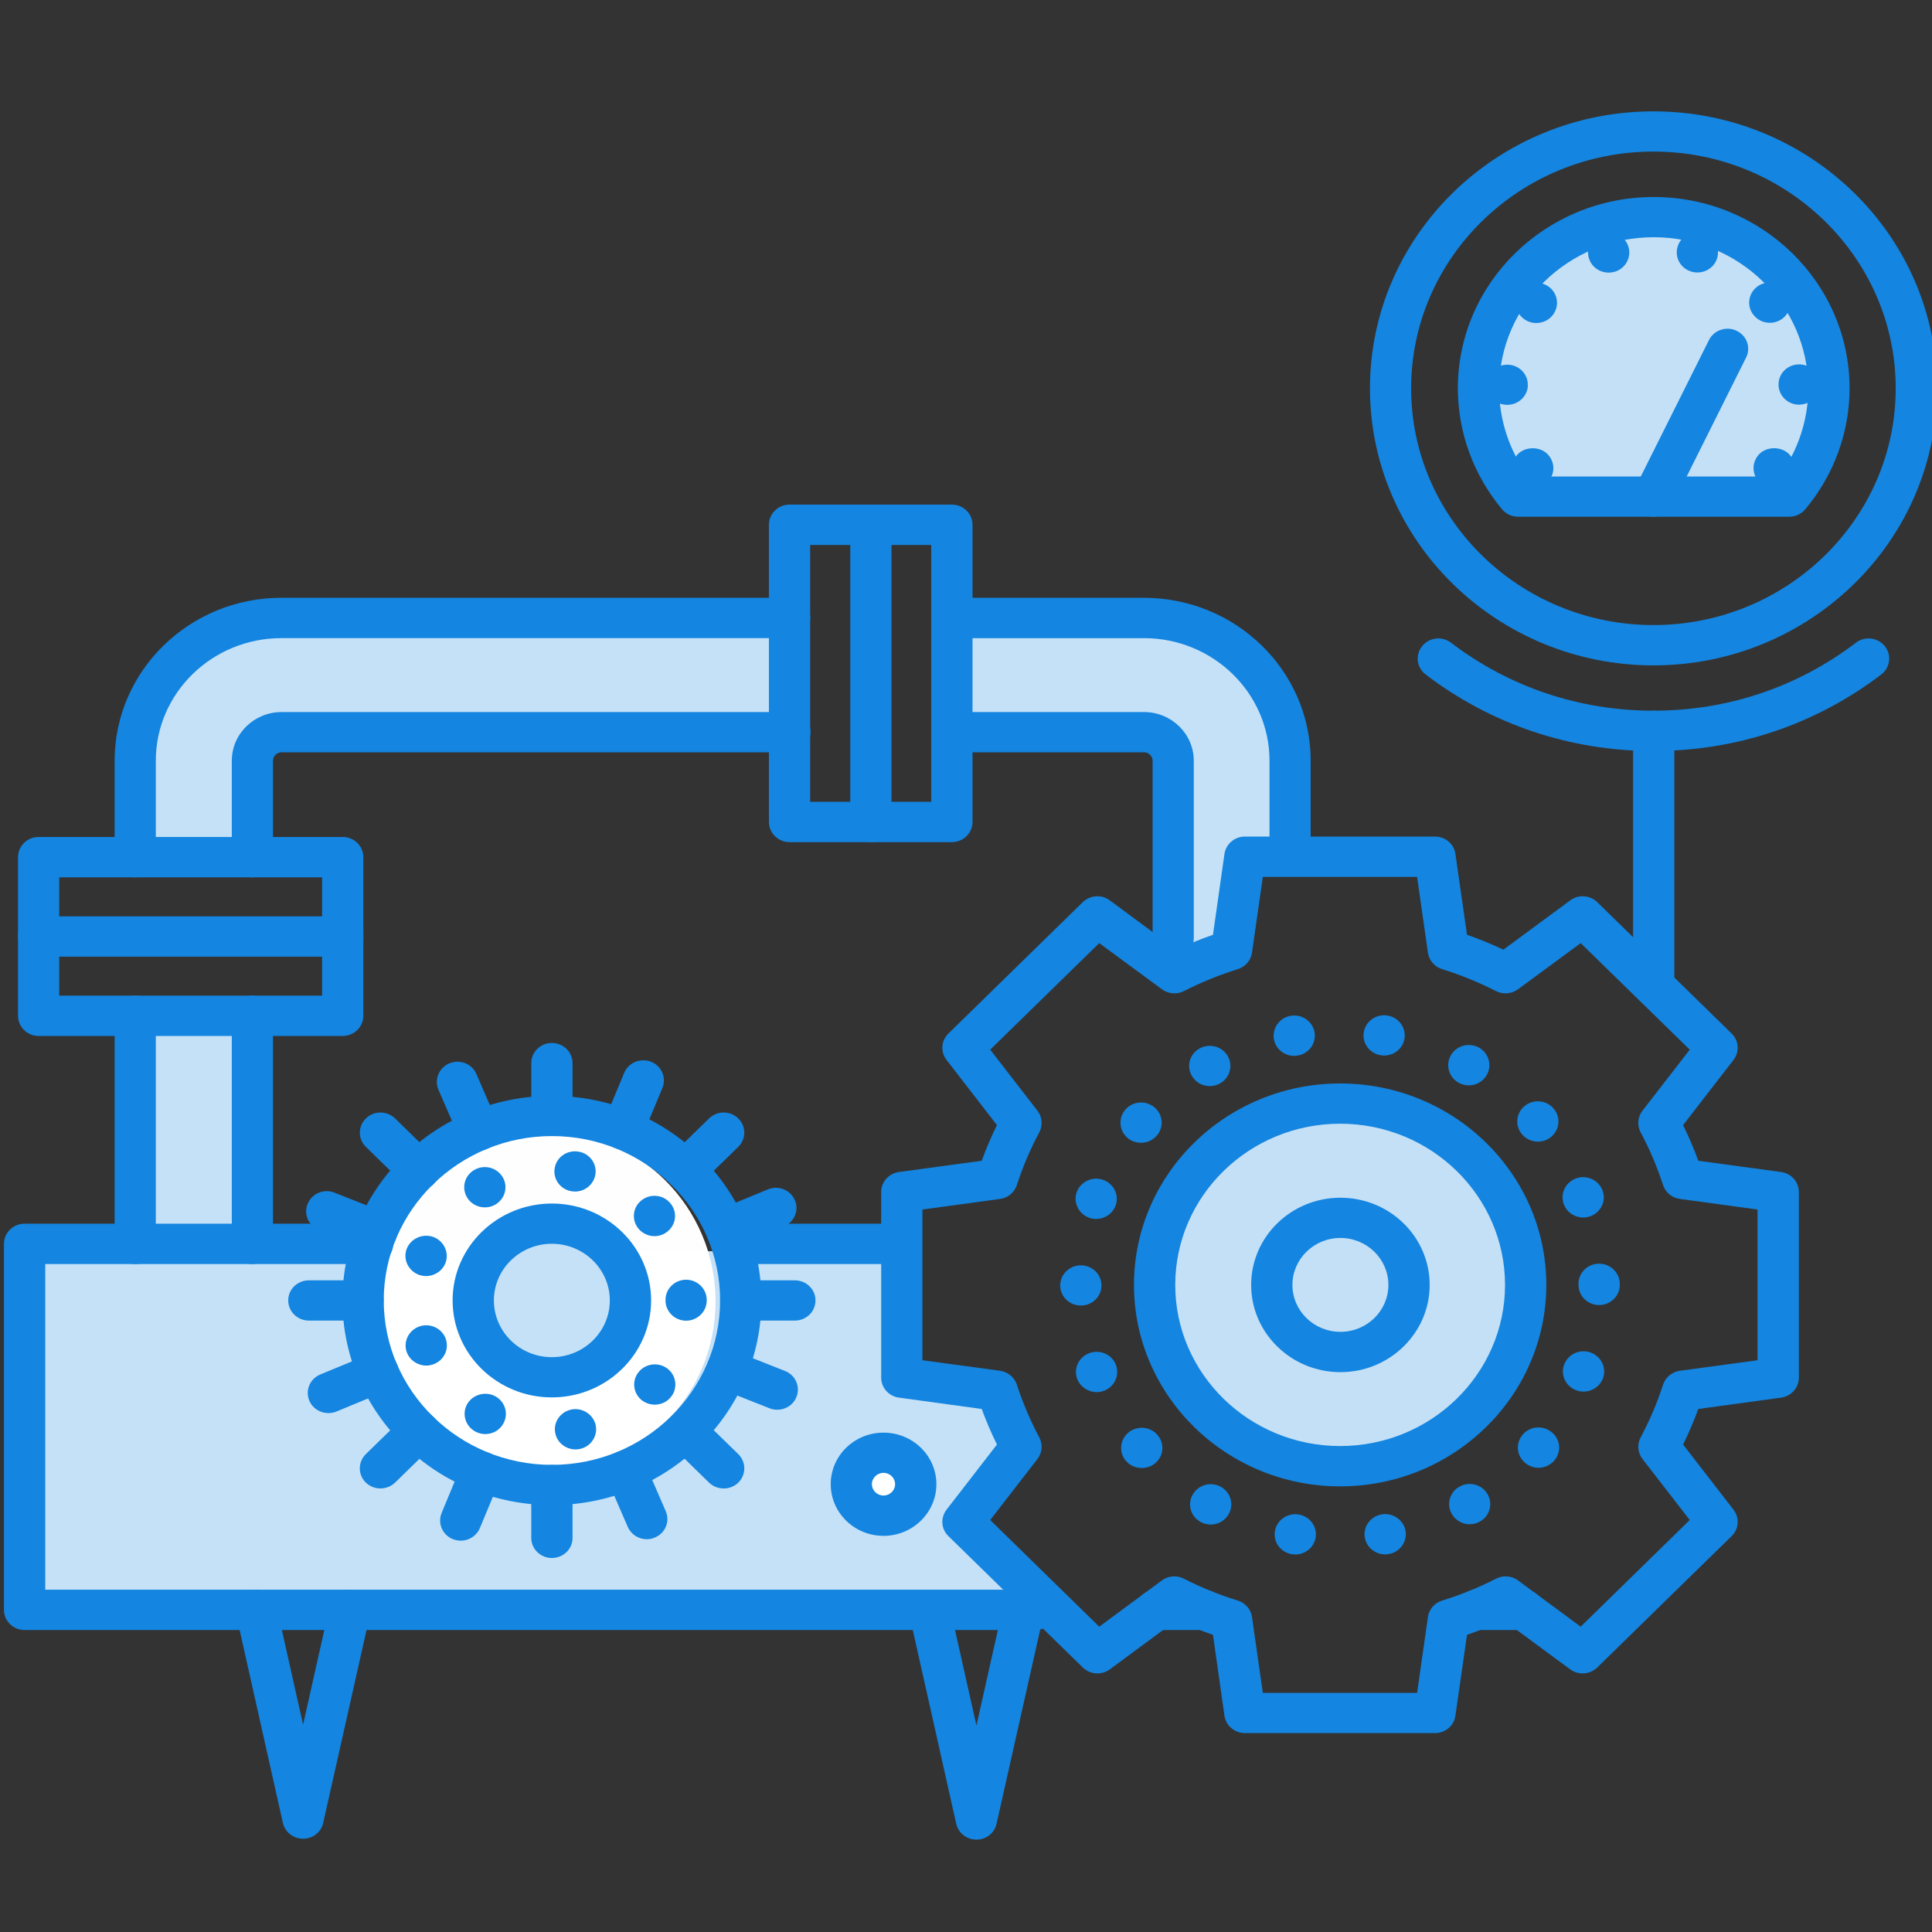
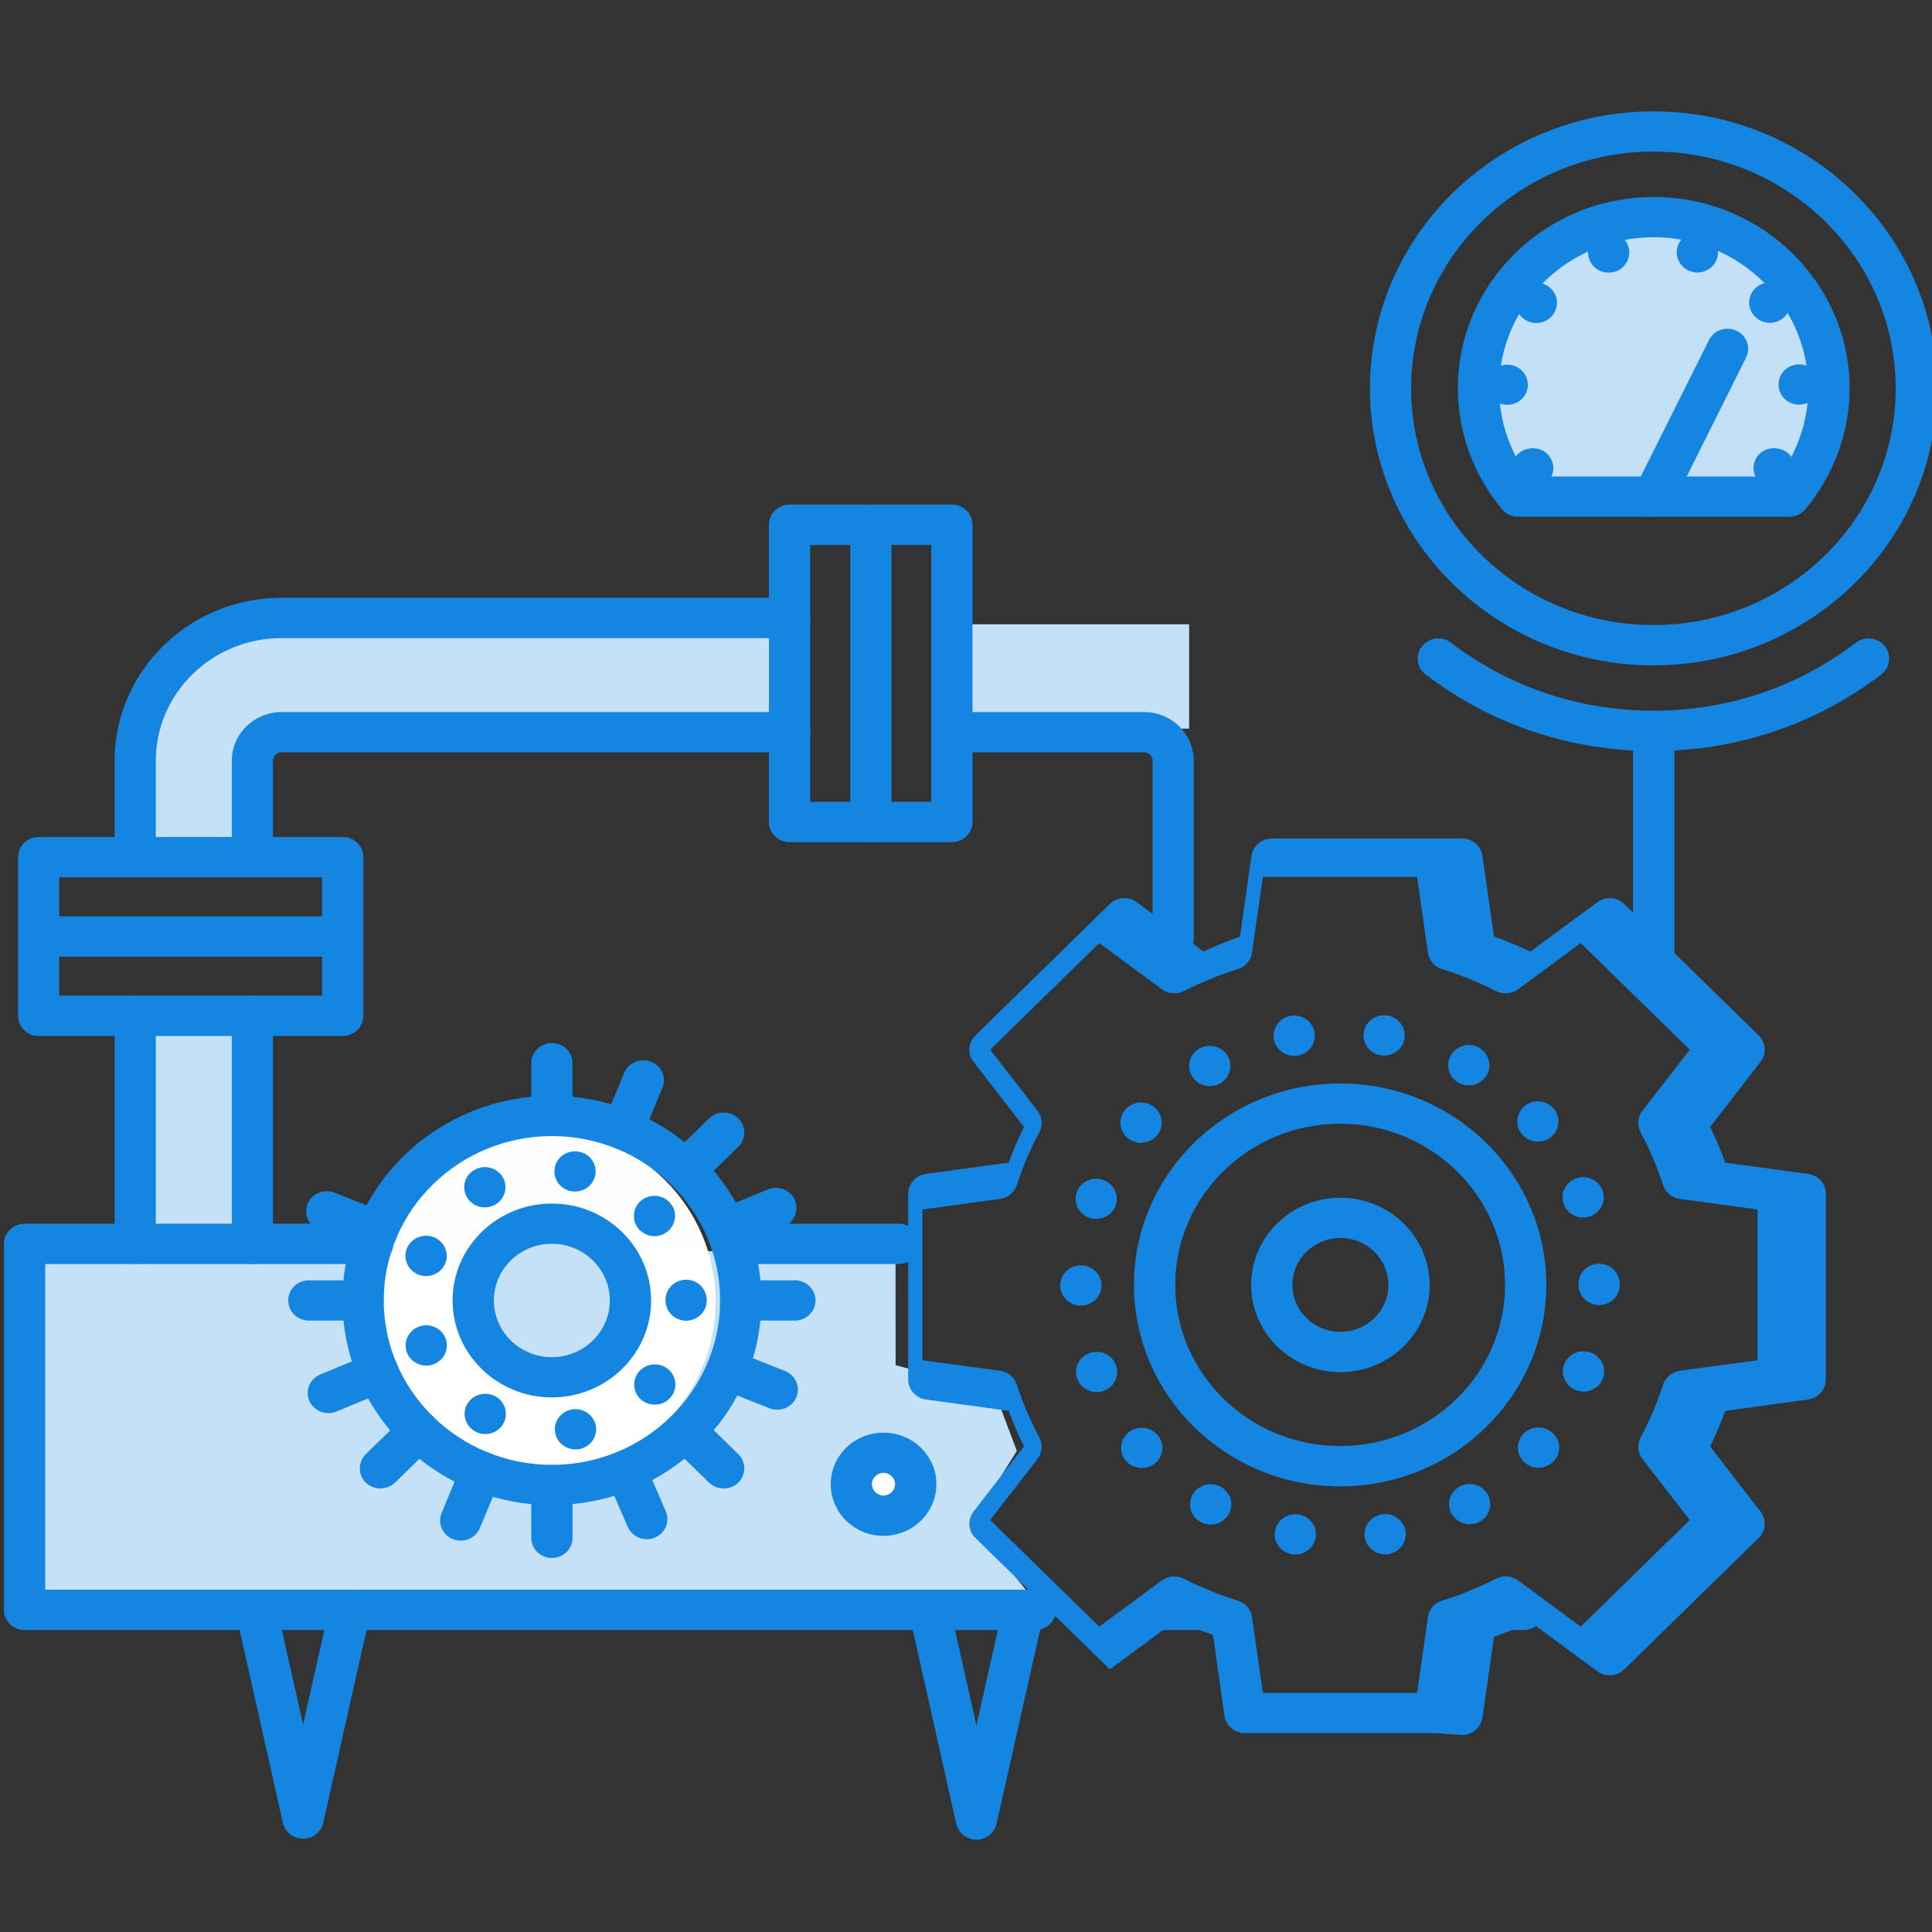
<svg xmlns="http://www.w3.org/2000/svg" id="svg24" width="64" height="64" version="1.1" viewBox="0 0 64 64">
  <rect x="0" y="0" width="64" height="64" fill="#333333" stroke="none" />
  <title id="title2">VIRUS SCANNING</title>
  <g id="g2573" transform="matrix(0.809,0,0,0.809,-245.441,298.909)">
    <path id="rect13614-6-9-1-2-6" fill="#c4e1f7" fill-opacity="1" fill-rule="evenodd" stroke-width=".215" d="m 304.234,-318.246 h 35.823 l 0.004,4.666 4.049,1.087 0.915,2.423 -1.843,2.944 2.875,3.566 h -41.823 z" opacity="1" paint-order="fill markers stroke" />
    <circle id="path2411" cx="325.688" cy="-316.188" r="7" fill="#fff" fill-opacity="1" fill-rule="evenodd" stroke-width="6.4" opacity=".995" paint-order="fill markers stroke" />
    <circle id="path2411-7" cx="339.5" cy="-308.688" r="1.688" fill="#fff" fill-opacity="1" fill-rule="evenodd" stroke-width="1.543" opacity=".995" paint-order="fill markers stroke" />
    <path id="rect13614-6-9-1-2-6-5" fill="#c4e1f7" fill-opacity="1" fill-rule="evenodd" stroke-width=".056" d="m 309.026,-327.593 h 4.698 l -5e-5,8.936 h -4.698 z" opacity="1" paint-order="fill markers stroke" />
    <path id="rect13614-6-9-1-2-6-5-5" fill="#c4e1f7" fill-opacity="1" fill-rule="evenodd" stroke-width=".044" d="m 308.651,-339.781 4.823,-4.312 -0.125,9.686 h -4.698 z" opacity="1" paint-order="fill markers stroke" />
    <path id="rect13614-6-9-1-2-6-5-3" fill="#c4e1f7" fill-opacity="1" fill-rule="evenodd" stroke-width=".088" d="m 312.401,-344.031 h 22.76 l -2.4e-4,4.561 h -22.76 z" opacity="1" paint-order="fill markers stroke" />
-     <path id="rect13614-6-9-1-2-6-5-6" fill="#c4e1f7" fill-opacity="1" fill-rule="evenodd" stroke-width=".068" d="m 351.381,-343.784 h 1.553 l 1.819,1.436 1.326,2.413 -3e-5,5.546 -1.547,0.071 -0.471,3.624 h -2.68 z" opacity="1" paint-order="fill markers stroke" />
    <path id="rect13614-6-9-1-2-6-5-2" fill="#c4e1f7" fill-opacity="1" fill-rule="evenodd" stroke-width=".055" d="m 342.587,-343.917 h 9.493 l -1e-4,4.274 h -9.493 z" opacity="1" paint-order="fill markers stroke" />
-     <circle id="path2480" cx="358.281" cy="-316.781" r="8.094" fill="#c4e1f7" fill-opacity="1" fill-rule="evenodd" opacity=".995" paint-order="fill markers stroke" />
    <path id="path2480-9" fill="#c4e1f7" fill-opacity="1" fill-rule="evenodd" stroke-width=".891" d="m 378.308,-353.812 c 0,1.744 -0.176,3.921 -1.649,4.59 -1.676,0.761 -2.925,0.366 -5.163,0.366 -2.15,0 -3.341,-0.156 -5.799,-0.18 -1.702,-0.017 -1.809,-2.944 -1.809,-4.776 0,-3.982 3.228,-7.21 7.21,-7.21 3.982,0 7.21,3.228 7.21,7.21 z" opacity=".995" paint-order="fill markers stroke" />
    <circle id="path2480-1" cx="326" cy="-316.375" r="3.219" fill="#c4e1f7" fill-opacity="1" fill-rule="evenodd" stroke-width=".398" opacity=".995" paint-order="fill markers stroke" />
    <g id="g2393" fill="#1485e0">
-       <path id="use1266" fill="#1485e0" fill-rule="evenodd" stroke-width="2.221" d="m 355.098,-300.161 h 6.316 l 0.444,-3.107 c 0.043,-0.315 0.27,-0.574 0.579,-0.672 0.749,-0.23 1.494,-0.532 2.213,-0.898 0.287,-0.149 0.64,-0.119 0.897,0.072 l 2.566,1.894 4.465,-4.367 -1.938,-2.503 c -0.196,-0.255 -0.222,-0.596 -0.074,-0.877 0.375,-0.702 0.684,-1.43 0.919,-2.162 0.1,-0.302 0.366,-0.523 0.688,-0.57 l 3.18,-0.43 v -6.172 l -3.18,-0.434 c -0.322,-0.043 -0.588,-0.264 -0.688,-0.57 -0.235,-0.732 -0.544,-1.456 -0.919,-2.158 -0.148,-0.285 -0.122,-0.626 0.074,-0.881 l 1.938,-2.503 -4.465,-4.363 -2.566,1.89 c -0.257,0.191 -0.61,0.221 -0.897,0.077 -0.719,-0.366 -1.464,-0.668 -2.213,-0.902 -0.309,-0.094 -0.536,-0.358 -0.579,-0.673 l -0.444,-3.103 h -6.316 l -0.444,3.103 c -0.043,0.315 -0.27,0.579 -0.579,0.673 -0.749,0.234 -1.494,0.536 -2.213,0.902 -0.288,0.145 -0.64,0.115 -0.897,-0.077 l -2.566,-1.89 -4.465,4.363 1.938,2.503 c 0.196,0.255 0.222,0.596 0.074,0.881 -0.375,0.698 -0.684,1.426 -0.919,2.158 -0.1,0.306 -0.366,0.528 -0.688,0.57 l -3.18,0.434 v 6.172 l 3.18,0.43 c 0.322,0.047 0.588,0.268 0.688,0.57 0.235,0.732 0.545,1.46 0.919,2.162 0.148,0.281 0.122,0.621 -0.074,0.877 l -1.938,2.503 4.465,4.367 2.566,-1.894 c 0.257,-0.191 0.61,-0.221 0.897,-0.072 0.719,0.366 1.464,0.668 2.213,0.898 0.309,0.098 0.536,0.358 0.579,0.672 z m 7.053,1.647 h -7.789 c -0.418,0 -0.775,-0.302 -0.836,-0.711 l -0.47,-3.312 c -0.505,-0.174 -1.002,-0.375 -1.494,-0.604 l -2.731,2.018 c -0.335,0.247 -0.806,0.213 -1.106,-0.077 l -5.502,-5.38 c -0.301,-0.289 -0.331,-0.749 -0.078,-1.081 l 2.065,-2.669 c -0.235,-0.477 -0.444,-0.966 -0.623,-1.456 l -3.385,-0.464 c -0.418,-0.055 -0.732,-0.404 -0.732,-0.817 v -7.606 c 0,-0.413 0.314,-0.762 0.732,-0.817 l 3.385,-0.46 c 0.179,-0.494 0.388,-0.983 0.623,-1.46 l -2.065,-2.669 c -0.253,-0.328 -0.222,-0.792 0.078,-1.081 l 5.502,-5.38 c 0.301,-0.289 0.771,-0.324 1.106,-0.072 l 2.731,2.018 c 0.492,-0.23 0.989,-0.434 1.494,-0.609 l 0.47,-3.311 c 0.061,-0.409 0.418,-0.711 0.836,-0.711 h 7.789 c 0.418,0 0.775,0.302 0.832,0.711 l 0.475,3.311 c 0.505,0.175 1.002,0.379 1.49,0.609 l 2.736,-2.018 c 0.335,-0.251 0.806,-0.217 1.107,0.072 l 5.502,5.38 c 0.301,0.289 0.331,0.753 0.078,1.081 l -2.065,2.669 c 0.235,0.481 0.445,0.966 0.623,1.46 l 3.385,0.46 c 0.418,0.055 0.732,0.404 0.732,0.817 v 7.606 c 0,0.413 -0.313,0.762 -0.732,0.817 l -3.385,0.464 c -0.179,0.489 -0.388,0.979 -0.623,1.456 l 2.065,2.669 c 0.253,0.332 0.222,0.792 -0.078,1.081 l -5.502,5.38 c -0.301,0.289 -0.771,0.324 -1.107,0.077 l -2.736,-2.018 c -0.488,0.23 -0.984,0.43 -1.49,0.604 l -0.475,3.312 c -0.057,0.408 -0.414,0.711 -0.832,0.711 z" />
+       <path id="use1266" fill="#1485e0" fill-rule="evenodd" stroke-width="2.221" d="m 355.098,-300.161 h 6.316 l 0.444,-3.107 c 0.043,-0.315 0.27,-0.574 0.579,-0.672 0.749,-0.23 1.494,-0.532 2.213,-0.898 0.287,-0.149 0.64,-0.119 0.897,0.072 l 2.566,1.894 4.465,-4.367 -1.938,-2.503 c -0.196,-0.255 -0.222,-0.596 -0.074,-0.877 0.375,-0.702 0.684,-1.43 0.919,-2.162 0.1,-0.302 0.366,-0.523 0.688,-0.57 l 3.18,-0.43 v -6.172 l -3.18,-0.434 c -0.322,-0.043 -0.588,-0.264 -0.688,-0.57 -0.235,-0.732 -0.544,-1.456 -0.919,-2.158 -0.148,-0.285 -0.122,-0.626 0.074,-0.881 l 1.938,-2.503 -4.465,-4.363 -2.566,1.89 c -0.257,0.191 -0.61,0.221 -0.897,0.077 -0.719,-0.366 -1.464,-0.668 -2.213,-0.902 -0.309,-0.094 -0.536,-0.358 -0.579,-0.673 l -0.444,-3.103 h -6.316 l -0.444,3.103 c -0.043,0.315 -0.27,0.579 -0.579,0.673 -0.749,0.234 -1.494,0.536 -2.213,0.902 -0.288,0.145 -0.64,0.115 -0.897,-0.077 l -2.566,-1.89 -4.465,4.363 1.938,2.503 c 0.196,0.255 0.222,0.596 0.074,0.881 -0.375,0.698 -0.684,1.426 -0.919,2.158 -0.1,0.306 -0.366,0.528 -0.688,0.57 l -3.18,0.434 v 6.172 l 3.18,0.43 c 0.322,0.047 0.588,0.268 0.688,0.57 0.235,0.732 0.545,1.46 0.919,2.162 0.148,0.281 0.122,0.621 -0.074,0.877 l -1.938,2.503 4.465,4.367 2.566,-1.894 c 0.257,-0.191 0.61,-0.221 0.897,-0.072 0.719,0.366 1.464,0.668 2.213,0.898 0.309,0.098 0.536,0.358 0.579,0.672 z m 7.053,1.647 h -7.789 c -0.418,0 -0.775,-0.302 -0.836,-0.711 l -0.47,-3.312 c -0.505,-0.174 -1.002,-0.375 -1.494,-0.604 l -2.731,2.018 l -5.502,-5.38 c -0.301,-0.289 -0.331,-0.749 -0.078,-1.081 l 2.065,-2.669 c -0.235,-0.477 -0.444,-0.966 -0.623,-1.456 l -3.385,-0.464 c -0.418,-0.055 -0.732,-0.404 -0.732,-0.817 v -7.606 c 0,-0.413 0.314,-0.762 0.732,-0.817 l 3.385,-0.46 c 0.179,-0.494 0.388,-0.983 0.623,-1.46 l -2.065,-2.669 c -0.253,-0.328 -0.222,-0.792 0.078,-1.081 l 5.502,-5.38 c 0.301,-0.289 0.771,-0.324 1.106,-0.072 l 2.731,2.018 c 0.492,-0.23 0.989,-0.434 1.494,-0.609 l 0.47,-3.311 c 0.061,-0.409 0.418,-0.711 0.836,-0.711 h 7.789 c 0.418,0 0.775,0.302 0.832,0.711 l 0.475,3.311 c 0.505,0.175 1.002,0.379 1.49,0.609 l 2.736,-2.018 c 0.335,-0.251 0.806,-0.217 1.107,0.072 l 5.502,5.38 c 0.301,0.289 0.331,0.753 0.078,1.081 l -2.065,2.669 c 0.235,0.481 0.445,0.966 0.623,1.46 l 3.385,0.46 c 0.418,0.055 0.732,0.404 0.732,0.817 v 7.606 c 0,0.413 -0.313,0.762 -0.732,0.817 l -3.385,0.464 c -0.179,0.489 -0.388,0.979 -0.623,1.456 l 2.065,2.669 c 0.253,0.332 0.222,0.792 -0.078,1.081 l -5.502,5.38 c -0.301,0.289 -0.771,0.324 -1.107,0.077 l -2.736,-2.018 c -0.488,0.23 -0.984,0.43 -1.49,0.604 l -0.475,3.312 c -0.057,0.408 -0.414,0.711 -0.832,0.711 z" />
      <path id="use1269" fill="#1485e0" fill-rule="evenodd" stroke-width="2.221" d="m 359.92,-326.271 c -0.457,-0.077 -0.767,-0.502 -0.688,-0.953 0.083,-0.447 0.514,-0.749 0.976,-0.672 0.462,0.081 0.767,0.506 0.688,0.953 -0.065,0.4 -0.427,0.685 -0.832,0.685 -0.048,0 -0.091,-0.004 -0.144,-0.013 z m -4.369,-0.655 c -0.078,-0.451 0.222,-0.877 0.684,-0.958 0.462,-0.081 0.897,0.221 0.98,0.668 0.078,0.447 -0.222,0.877 -0.684,0.958 v -0.004 c -0.052,0.013 -0.1,0.018 -0.148,0.018 -0.405,0 -0.758,-0.281 -0.832,-0.681 z m 7.558,1.779 c -0.401,-0.23 -0.54,-0.732 -0.309,-1.128 0.231,-0.396 0.749,-0.532 1.154,-0.306 0.401,0.23 0.54,0.732 0.309,1.128 -0.157,0.268 -0.44,0.417 -0.732,0.417 -0.144,0 -0.287,-0.038 -0.423,-0.111 z m -10.912,-0.268 c -0.24,-0.396 -0.1,-0.902 0.301,-1.128 0.405,-0.23 0.923,-0.098 1.159,0.298 0.231,0.392 0.096,0.898 -0.305,1.124 -0.135,0.081 -0.283,0.115 -0.427,0.115 -0.292,0 -0.571,-0.145 -0.727,-0.409 z m 13.521,2.392 c -0.305,-0.353 -0.257,-0.873 0.096,-1.166 0.353,-0.294 0.889,-0.251 1.189,0.098 0.301,0.349 0.257,0.868 -0.1,1.162 -0.157,0.132 -0.348,0.196 -0.544,0.196 -0.24,0 -0.475,-0.102 -0.64,-0.289 z m -16.148,0.149 c -0.357,-0.294 -0.405,-0.813 -0.105,-1.166 0.296,-0.349 0.832,-0.396 1.189,-0.102 0.353,0.289 0.405,0.813 0.105,1.158 -0.17,0.2 -0.409,0.298 -0.649,0.298 -0.192,0 -0.383,-0.059 -0.54,-0.187 z m 17.852,2.707 v 0 c -0.161,-0.426 0.065,-0.902 0.501,-1.06 0.436,-0.158 0.923,0.064 1.085,0.494 0.161,0.421 -0.065,0.898 -0.501,1.056 -0.096,0.034 -0.192,0.051 -0.292,0.051 -0.344,0 -0.666,-0.204 -0.793,-0.541 z m -19.433,0.553 c -0.436,-0.158 -0.666,-0.63 -0.51,-1.056 0.161,-0.43 0.64,-0.651 1.08,-0.498 0.44,0.158 0.666,0.63 0.51,1.056 -0.126,0.336 -0.449,0.545 -0.797,0.545 -0.091,0 -0.187,-0.013 -0.283,-0.047 z m 21.724,2.703 v -0.004 c 0,0.004 0,0.004 0,0.004 z m -1.69,0.047 v -0.004 c 0,-0.013 0,-0.026 0,-0.038 -0.004,-0.455 0.37,-0.826 0.841,-0.83 0.466,0 0.845,0.366 0.85,0.826 0,0.009 0,0.018 0,0.026 0,0.004 0,0.013 0,0.022 0,0.451 -0.383,0.821 -0.845,0.821 -0.47,0 -0.845,-0.37 -0.845,-0.821 z m -21.223,0.026 c 0,-0.46 0.379,-0.83 0.845,-0.83 0.466,0 0.845,0.366 0.845,0.821 0.004,0.455 -0.375,0.826 -0.841,0.826 -0.47,0 -0.845,-0.366 -0.849,-0.817 z m 21.14,4.29 c -0.436,-0.158 -0.666,-0.626 -0.505,-1.056 0.161,-0.43 0.645,-0.651 1.085,-0.494 0.436,0.158 0.662,0.63 0.505,1.06 -0.131,0.332 -0.449,0.541 -0.797,0.541 -0.096,0 -0.192,-0.018 -0.287,-0.051 z m -20.443,-0.468 v 0 c -0.161,-0.43 0.065,-0.902 0.501,-1.06 0.44,-0.158 0.928,0.064 1.085,0.489 0.161,0.43 -0.065,0.902 -0.501,1.06 -0.096,0.034 -0.192,0.051 -0.292,0.051 -0.34,0 -0.666,-0.209 -0.793,-0.541 z m 18.348,3.443 c -0.362,-0.294 -0.405,-0.813 -0.105,-1.162 0.296,-0.353 0.832,-0.392 1.189,-0.098 0.357,0.285 0.405,0.809 0.105,1.158 -0.17,0.191 -0.405,0.298 -0.649,0.298 -0.192,0 -0.383,-0.068 -0.54,-0.196 z m -16.353,-0.085 c -0.296,-0.349 -0.257,-0.868 0.105,-1.166 0.353,-0.289 0.889,-0.247 1.189,0.102 v 0.004 c 0.301,0.345 0.253,0.864 -0.1,1.158 -0.161,0.132 -0.357,0.191 -0.545,0.191 -0.244,0 -0.484,-0.098 -0.649,-0.289 z m 13.347,2.179 c -0.235,-0.396 -0.096,-0.898 0.305,-1.124 0.405,-0.23 0.919,-0.098 1.154,0.302 0.231,0.392 0.096,0.898 -0.309,1.124 -0.135,0.077 -0.279,0.111 -0.423,0.111 -0.287,0 -0.571,-0.149 -0.727,-0.413 z m -10.298,0.315 v 0 c -0.405,-0.226 -0.544,-0.732 -0.309,-1.128 0.235,-0.396 0.749,-0.532 1.154,-0.302 0.401,0.226 0.54,0.732 0.309,1.124 -0.157,0.268 -0.44,0.417 -0.732,0.417 -0.144,0 -0.292,-0.038 -0.423,-0.111 z m 6.735,0.651 c -0.083,-0.451 0.227,-0.877 0.688,-0.958 0.453,-0.077 0.893,0.226 0.976,0.668 0.078,0.451 -0.227,0.881 -0.684,0.958 -0.052,0.009 -0.1,0.013 -0.148,0.013 -0.401,0 -0.762,-0.281 -0.832,-0.681 z m -2.993,0.673 c -0.462,-0.077 -0.771,-0.502 -0.688,-0.953 0.078,-0.447 0.514,-0.749 0.976,-0.672 0.457,0.081 0.767,0.502 0.688,0.953 -0.074,0.404 -0.431,0.685 -0.832,0.685 -0.048,0 -0.1,-0.004 -0.144,-0.013 z" />
      <path id="use1272" fill="#1485e0" fill-rule="evenodd" stroke-width="2.221" d="m 358.263,-323.467 c -3.724,0 -6.752,2.962 -6.752,6.602 0,3.635 3.027,6.597 6.752,6.597 3.724,0 6.752,-2.962 6.752,-6.597 0,-3.639 -3.027,-6.602 -6.752,-6.602 z m 2.2e-4,14.85 c -4.657,0 -8.442,-3.703 -8.442,-8.249 0,-4.55 3.785,-8.249 8.442,-8.249 4.657,0 8.442,3.699 8.442,8.249 0,4.546 -3.785,8.249 -8.442,8.249 z" />
      <path id="use1275" fill="#1485e0" fill-rule="evenodd" stroke-width="2.221" d="m 358.274,-318.789 c -1.085,0 -1.965,0.864 -1.965,1.924 0,1.06 0.88,1.92 1.965,1.92 1.085,0 1.965,-0.86 1.965,-1.92 0,-1.06 -0.88,-1.924 -1.965,-1.924 z m 2.4e-4,5.495 c -2.017,0 -3.655,-1.605 -3.655,-3.571 0,-1.971 1.638,-3.571 3.655,-3.571 2.017,0 3.655,1.6 3.655,3.571 0,1.966 -1.638,3.571 -3.655,3.571 z" />
      <path id="use1278" fill="#1485e0" fill-rule="evenodd" stroke-width="2.221" d="m 325.988,-322.961 c -3.798,0 -6.887,3.022 -6.887,6.729 0,3.712 3.088,6.734 6.887,6.734 3.799,0 6.887,-3.022 6.887,-6.734 0,-3.707 -3.088,-6.729 -6.887,-6.729 z m 2.4e-4,15.11 c -4.731,0 -8.577,-3.758 -8.577,-8.381 0,-4.618 3.846,-8.376 8.577,-8.376 4.726,0 8.577,3.758 8.577,8.376 0,4.622 -3.851,8.381 -8.577,8.381 z" />
      <path id="use1281" fill="#1485e0" fill-rule="evenodd" stroke-width="2.221" d="m 325.987,-322.96 c -0.466,0 -0.845,-0.366 -0.845,-0.821 v -2.166 c 0,-0.46 0.379,-0.826 0.845,-0.826 0.466,0 0.845,0.366 0.845,0.826 v 2.166 c 0,0.455 -0.379,0.821 -0.845,0.821" />
      <path id="use1284" fill="#1485e0" fill-rule="evenodd" stroke-width="2.221" d="m 325.987,-305.684 c -0.466,0 -0.845,-0.366 -0.845,-0.821 v -2.171 c 0,-0.455 0.379,-0.821 0.845,-0.821 0.466,0 0.845,0.366 0.845,0.821 v 2.171 c 0,0.455 -0.379,0.821 -0.845,0.821" />
      <path id="use1287" fill="#1485e0" fill-rule="evenodd" stroke-width="2.221" d="m 335.935,-315.406 h -2.217 c -0.466,0 -0.845,-0.366 -0.845,-0.826 0,-0.455 0.379,-0.821 0.845,-0.821 h 2.217 c 0.466,0 0.845,0.366 0.845,0.821 0,0.46 -0.379,0.826 -0.845,0.826" />
      <path id="use1290" fill="#1485e0" fill-rule="evenodd" stroke-width="2.221" d="m 318.252,-315.406 h -2.217 c -0.466,0 -0.845,-0.366 -0.845,-0.826 0,-0.455 0.379,-0.821 0.845,-0.821 h 2.217 c 0.466,0 0.845,0.366 0.845,0.821 0,0.46 -0.379,0.826 -0.845,0.826" />
      <path id="use1293" fill="#1485e0" fill-rule="evenodd" stroke-width="2.221" d="m 331.452,-320.747 c -0.218,0 -0.431,-0.081 -0.597,-0.238 -0.331,-0.323 -0.331,-0.847 0,-1.171 l 1.568,-1.528 c 0.327,-0.323 0.863,-0.323 1.194,0 0.331,0.319 0.331,0.843 0,1.166 l -1.568,1.532 c -0.166,0.158 -0.379,0.238 -0.597,0.238" />
      <path id="use1296" fill="#1485e0" fill-rule="evenodd" stroke-width="2.221" d="m 318.967,-308.531 c -0.218,0 -0.431,-0.081 -0.597,-0.238 -0.331,-0.323 -0.331,-0.847 0,-1.171 l 1.568,-1.528 c 0.327,-0.323 0.863,-0.323 1.194,0 0.327,0.319 0.327,0.843 0,1.166 l -1.568,1.532 c -0.166,0.158 -0.383,0.238 -0.597,0.238" />
      <path id="use1299" fill="#1485e0" fill-rule="evenodd" stroke-width="2.221" d="m 333.02,-308.531 c -0.218,0 -0.431,-0.081 -0.597,-0.238 l -1.568,-1.532 c -0.331,-0.323 -0.331,-0.847 0,-1.166 0.331,-0.323 0.863,-0.323 1.194,0 l 1.568,1.528 c 0.331,0.323 0.331,0.847 0,1.171 -0.166,0.158 -0.383,0.238 -0.597,0.238" />
-       <path id="use1302" fill="#1485e0" fill-rule="evenodd" stroke-width="2.221" d="m 320.536,-320.747 c -0.218,0 -0.431,-0.081 -0.597,-0.238 l -1.568,-1.532 c -0.331,-0.323 -0.331,-0.847 0,-1.166 0.327,-0.323 0.863,-0.323 1.194,0 l 1.568,1.528 c 0.327,0.323 0.327,0.847 0,1.171 -0.165,0.158 -0.383,0.238 -0.597,0.238" />
      <path id="use1305" fill="#1485e0" fill-rule="evenodd" stroke-width="2.221" d="m 328.898,-322.407 c -0.109,0 -0.213,-0.022 -0.318,-0.059 -0.431,-0.175 -0.64,-0.655 -0.466,-1.077 l 0.832,-2.005 c 0.174,-0.421 0.666,-0.626 1.102,-0.455 0.431,0.17 0.64,0.651 0.462,1.077 l -0.832,2.005 c -0.131,0.319 -0.449,0.515 -0.78,0.515" />
      <path id="use1308" fill="#1485e0" fill-rule="evenodd" stroke-width="2.221" d="m 322.256,-306.394 c -0.105,0 -0.213,-0.022 -0.318,-0.059 -0.431,-0.17 -0.64,-0.651 -0.466,-1.077 l 0.832,-2.005 c 0.174,-0.421 0.666,-0.626 1.102,-0.455 0.431,0.17 0.64,0.651 0.466,1.077 l -0.836,2.005 c -0.131,0.319 -0.449,0.515 -0.78,0.515" />
      <path id="use1311" fill="#1485e0" fill-rule="evenodd" stroke-width="2.221" d="m 335.213,-311.755 c -0.105,0 -0.209,-0.018 -0.314,-0.059 l -2.056,-0.813 c -0.431,-0.17 -0.64,-0.651 -0.462,-1.073 0.174,-0.426 0.666,-0.626 1.098,-0.455 l 2.052,0.813 c 0.436,0.17 0.64,0.651 0.466,1.073 -0.131,0.323 -0.449,0.515 -0.784,0.515" />
      <path id="use1314" fill="#1485e0" fill-rule="evenodd" stroke-width="2.221" d="m 318.819,-318.244 c -0.105,0 -0.213,-0.018 -0.314,-0.059 l -2.056,-0.813 c -0.431,-0.17 -0.64,-0.651 -0.462,-1.073 0.174,-0.426 0.666,-0.626 1.098,-0.455 l 2.052,0.813 c 0.431,0.17 0.64,0.651 0.466,1.073 -0.135,0.323 -0.449,0.515 -0.784,0.515" />
      <path id="use1317" fill="#1485e0" fill-rule="evenodd" stroke-width="2.221" d="m 333.118,-318.346 c -0.327,0 -0.64,-0.191 -0.78,-0.507 -0.179,-0.417 0.022,-0.902 0.449,-1.081 l 2.043,-0.843 c 0.427,-0.179 0.923,0.018 1.106,0.438 0.179,0.421 -0.022,0.902 -0.449,1.081 l -2.043,0.843 c -0.105,0.047 -0.218,0.068 -0.327,0.068" />
      <path id="use1320" fill="#1485e0" fill-rule="evenodd" stroke-width="2.221" d="m 316.837,-311.617 c -0.331,0 -0.645,-0.187 -0.78,-0.502 -0.183,-0.421 0.018,-0.902 0.449,-1.081 l 2.039,-0.843 c 0.431,-0.179 0.928,0.018 1.106,0.438 0.183,0.417 -0.018,0.902 -0.449,1.081 l -2.039,0.843 c -0.109,0.043 -0.218,0.064 -0.327,0.064" />
      <path id="use1323" fill="#1485e0" fill-rule="evenodd" stroke-width="2.221" d="m 329.873,-306.452 c -0.331,0 -0.64,-0.191 -0.78,-0.506 l -0.863,-1.992 c -0.183,-0.421 0.022,-0.902 0.449,-1.081 0.431,-0.175 0.928,0.018 1.106,0.438 l 0.863,1.992 c 0.183,0.421 -0.018,0.907 -0.449,1.081 -0.105,0.047 -0.218,0.068 -0.327,0.068" />
-       <path id="use1326" fill="#1485e0" fill-rule="evenodd" stroke-width="2.221" d="m 322.984,-322.364 c -0.327,0 -0.64,-0.187 -0.78,-0.502 l -0.863,-1.992 c -0.179,-0.421 0.022,-0.907 0.449,-1.081 0.431,-0.179 0.928,0.018 1.106,0.438 l 0.863,1.992 c 0.183,0.417 -0.018,0.902 -0.444,1.081 -0.109,0.043 -0.222,0.064 -0.331,0.064" />
      <path id="use1329" fill="#1485e0" fill-rule="evenodd" stroke-width="2.221" d="m 326.79,-320.701 v 0 c -0.462,-0.077 -0.767,-0.502 -0.688,-0.949 0.074,-0.451 0.514,-0.753 0.976,-0.673 0.457,0.072 0.767,0.502 0.688,0.949 -0.074,0.4 -0.427,0.685 -0.832,0.685 -0.048,0 -0.096,-0.004 -0.144,-0.013 z m -4.278,0.251 c -0.235,-0.396 -0.1,-0.902 0.305,-1.128 0.401,-0.23 0.915,-0.098 1.154,0.298 0.235,0.392 0.096,0.898 -0.305,1.128 -0.135,0.077 -0.279,0.111 -0.423,0.111 -0.292,0 -0.575,-0.145 -0.732,-0.409 z m 7.031,1.294 c -0.301,-0.349 -0.257,-0.873 0.1,-1.162 0.353,-0.294 0.889,-0.255 1.185,0.098 0.305,0.345 0.257,0.864 -0.096,1.158 -0.161,0.132 -0.348,0.2 -0.545,0.2 -0.24,0 -0.475,-0.102 -0.645,-0.294 z m -8.991,1.881 c -0.44,-0.158 -0.671,-0.634 -0.514,-1.056 0,0 0,0 0,-0.004 0.161,-0.426 0.649,-0.647 1.085,-0.498 0.436,0.158 0.666,0.634 0.51,1.06 v -0.004 c -0.126,0.341 -0.453,0.549 -0.802,0.549 -0.091,0 -0.187,-0.018 -0.279,-0.047 z m 10.088,1.073 c 0,-0.018 0,-0.03 0,-0.047 -0.004,-0.455 0.37,-0.826 0.841,-0.83 0.462,0 0.841,0.366 0.845,0.821 0,0.009 0,0.013 0,0.018 0,0.004 0,0.009 0,0.013 0,0.455 -0.379,0.826 -0.841,0.826 -0.462,0 -0.832,-0.362 -0.845,-0.8 z m -10.594,2.098 c -0.157,-0.43 0.07,-0.902 0.51,-1.06 0.431,-0.153 0.919,0.064 1.08,0.494 0.157,0.426 -0.065,0.898 -0.505,1.056 -0.096,0.034 -0.192,0.051 -0.292,0.051 -0.34,0 -0.666,-0.209 -0.793,-0.541 z m 9.609,1.949 c -0.353,-0.289 -0.401,-0.817 -0.1,-1.162 0.296,-0.349 0.832,-0.396 1.189,-0.102 0.353,0.294 0.401,0.813 0.1,1.162 -0.166,0.196 -0.405,0.294 -0.645,0.294 -0.192,0 -0.383,-0.064 -0.544,-0.191 z m -6.817,1.286 c -0.405,-0.23 -0.545,-0.732 -0.314,-1.128 0.235,-0.392 0.754,-0.528 1.159,-0.302 0.401,0.23 0.54,0.732 0.305,1.128 -0.152,0.264 -0.436,0.413 -0.732,0.413 -0.139,0 -0.288,-0.038 -0.418,-0.111 z m 3.284,0.059 c -0.083,-0.447 0.222,-0.873 0.684,-0.958 0.457,-0.077 0.897,0.226 0.98,0.672 0.078,0.447 -0.231,0.877 -0.684,0.953 -0.052,0.009 -0.105,0.013 -0.148,0.013 -0.401,0 -0.762,-0.281 -0.832,-0.681 z" />
      <path id="use1332" fill="#1485e0" fill-rule="evenodd" stroke-width="2.221" d="m 325.985,-318.551 c -1.311,0 -2.374,1.043 -2.374,2.32 0,1.281 1.063,2.324 2.374,2.324 1.307,0 2.374,-1.043 2.374,-2.324 0,-1.277 -1.067,-2.32 -2.374,-2.32 z m 2.2e-4,6.291 c -2.243,0 -4.064,-1.779 -4.064,-3.971 0,-2.188 1.821,-3.967 4.064,-3.967 2.239,0 4.064,1.779 4.064,3.967 0,2.192 -1.825,3.971 -4.064,3.971 z" />
      <path id="use1335" fill="#1485e0" fill-rule="evenodd" stroke-width="2.221" d="m 340.172,-317.721 h -6.81 c -0.466,0 -0.845,-0.37 -0.845,-0.826 0,-0.455 0.379,-0.826 0.845,-0.826 h 6.81 c 0.466,0 0.845,0.37 0.845,0.826 0,0.455 -0.379,0.826 -0.845,0.826" />
      <path id="use1341" fill="#1485e0" fill-rule="evenodd" stroke-width="2.221" d="m 365.782,-302.735 h -1.943 c -0.466,0 -0.845,-0.37 -0.845,-0.826 0,-0.455 0.379,-0.826 0.845,-0.826 h 1.943 c 0.466,0 0.841,0.37 0.841,0.826 0,0.455 -0.375,0.826 -0.841,0.826" />
      <path id="use1344" fill="#1485e0" fill-rule="evenodd" stroke-width="2.221" d="m 352.671,-302.735 h -1.943 c -0.466,0 -0.841,-0.37 -0.841,-0.826 0,-0.455 0.375,-0.826 0.841,-0.826 h 1.943 c 0.466,0 0.845,0.37 0.845,0.826 0,0.455 -0.379,0.826 -0.845,0.826" />
      <path id="use1347" fill="#1485e0" fill-rule="evenodd" stroke-width="2.221" d="m 345.782,-302.734 h -41.387 c -0.466,0 -0.845,-0.37 -0.845,-0.826 v -14.987 c 0,-0.455 0.379,-0.826 0.845,-0.826 h 14.249 c 0.466,0 0.845,0.37 0.845,0.826 0,0.455 -0.379,0.826 -0.845,0.826 h -13.404 v 13.335 h 40.542 c 0.466,0 0.845,0.37 0.845,0.826 0,0.455 -0.379,0.826 -0.845,0.826" />
      <path id="use1410" fill="#1485e0" fill-rule="evenodd" stroke-width="2.221" d="m 339.565,-309.17 c -0.261,0 -0.475,0.209 -0.475,0.464 0,0.255 0.213,0.464 0.475,0.464 0.261,0 0.475,-0.209 0.475,-0.464 0,-0.255 -0.213,-0.464 -0.475,-0.464 z m 2e-4,2.579 c -1.194,0 -2.161,-0.949 -2.161,-2.115 0,-1.166 0.967,-2.111 2.161,-2.111 1.194,0 2.165,0.945 2.165,2.111 0,1.166 -0.971,2.115 -2.165,2.115 z" />
      <path id="use1413" fill="#1485e0" fill-rule="evenodd" stroke-width="2.221" d="m 308.927,-317.721 c -0.466,0 -0.845,-0.37 -0.845,-0.826 v -9.338 c 0,-0.455 0.379,-0.826 0.845,-0.826 0.466,0 0.841,0.37 0.841,0.826 v 9.338 c 0,0.455 -0.375,0.826 -0.841,0.826" />
      <path id="use1416" fill="#1485e0" fill-rule="evenodd" stroke-width="2.221" d="m 308.927,-333.556 c -0.466,0 -0.845,-0.37 -0.845,-0.826 v -3.95 c 0,-3.677 3.062,-6.67 6.826,-6.67 h 20.813 c 0.466,0 0.845,0.37 0.845,0.826 0,0.455 -0.379,0.826 -0.845,0.826 h -20.813 c -2.831,0 -5.14,2.252 -5.14,5.018 v 3.95 c 0,0.455 -0.375,0.826 -0.841,0.826" />
-       <path id="use1419" fill="#1485e0" fill-rule="evenodd" stroke-width="2.221" d="m 356.212,-333.857 c -0.466,0 -0.841,-0.37 -0.841,-0.826 v -3.648 c 0,-2.767 -2.309,-5.018 -5.14,-5.018 h -7.85 c -0.466,0 -0.845,-0.37 -0.845,-0.826 0,-0.455 0.379,-0.826 0.845,-0.826 h 7.85 c 3.764,0 6.826,2.992 6.826,6.67 v 3.648 c 0,0.455 -0.379,0.826 -0.845,0.826" />
      <path id="use1422" fill="#1485e0" fill-rule="evenodd" stroke-width="2.221" d="m 313.721,-317.721 c -0.466,0 -0.841,-0.37 -0.841,-0.826 v -9.338 c 0,-0.455 0.375,-0.826 0.841,-0.826 0.47,0 0.845,0.37 0.845,0.826 v 9.338 c 0,0.455 -0.375,0.826 -0.845,0.826" />
      <path id="use1425" fill="#1485e0" fill-rule="evenodd" stroke-width="2.221" d="m 313.721,-333.555 c -0.466,0 -0.841,-0.37 -0.841,-0.826 v -3.95 c 0,-1.098 0.915,-1.992 2.039,-1.992 h 20.813 c 0.466,0 0.845,0.37 0.845,0.826 0,0.455 -0.379,0.821 -0.845,0.821 h -20.813 c -0.192,0 -0.353,0.158 -0.353,0.345 v 3.95 c 0,0.455 -0.375,0.826 -0.845,0.826" />
      <path id="use1428" fill="#1485e0" fill-rule="evenodd" stroke-width="2.221" d="m 351.425,-330.239 c -0.466,0 -0.841,-0.37 -0.841,-0.826 v -7.266 c 0,-0.187 -0.161,-0.345 -0.353,-0.345 h -7.85 c -0.466,0 -0.845,-0.366 -0.845,-0.821 0,-0.455 0.379,-0.826 0.845,-0.826 h 7.85 c 1.124,0 2.039,0.894 2.039,1.992 v 7.266 c 0,0.455 -0.375,0.826 -0.845,0.826" />
      <path id="use1431" fill="#1485e0" fill-rule="evenodd" stroke-width="2.221" d="m 336.562,-336.648 h 4.957 v -10.517 h -4.957 z m 5.803,1.651 h -6.647 c -0.466,0 -0.845,-0.37 -0.845,-0.826 v -12.169 c 0,-0.455 0.379,-0.826 0.845,-0.826 h 6.647 c 0.466,0 0.845,0.37 0.845,0.826 v 12.169 c 0,0.455 -0.379,0.826 -0.845,0.826 z" />
      <path id="use1434" fill="#1485e0" fill-rule="evenodd" stroke-width="2.221" d="m 339.049,-334.997 c -0.466,0 -0.845,-0.37 -0.845,-0.826 v -12.169 c 0,-0.455 0.379,-0.826 0.845,-0.826 0.466,0 0.845,0.37 0.845,0.826 v 12.169 c 0,0.455 -0.379,0.826 -0.845,0.826" />
      <path id="use1437" fill="#1485e0" fill-rule="evenodd" stroke-width="2.221" d="m 315.8,-294.188 c -0.396,0 -0.741,-0.268 -0.828,-0.647 l -1.917,-8.547 c -0.1,-0.447 0.187,-0.885 0.645,-0.983 0.453,-0.098 0.906,0.183 1.006,0.63 l 1.093,4.874 1.093,-4.874 c 0.1,-0.447 0.549,-0.728 1.006,-0.63 0.453,0.098 0.745,0.536 0.645,0.983 l -1.921,8.547 c -0.083,0.379 -0.427,0.647 -0.823,0.647" />
      <path id="use1443" fill="#1485e0" fill-rule="evenodd" stroke-width="2.221" d="m 305.813,-328.711 h 10.764 v -4.844 h -10.764 z m 11.609,1.651 h -12.454 c -0.466,0 -0.841,-0.37 -0.841,-0.826 v -6.495 c 0,-0.455 0.375,-0.826 0.841,-0.826 h 12.454 c 0.466,0 0.845,0.37 0.845,0.826 v 6.495 c 0,0.455 -0.379,0.826 -0.845,0.826 z" />
      <path id="use1446" fill="#1485e0" fill-rule="evenodd" stroke-width="2.221" d="m 317.422,-330.307 h -12.454 c -0.466,0 -0.841,-0.37 -0.841,-0.826 0,-0.455 0.375,-0.826 0.841,-0.826 h 12.454 c 0.466,0 0.845,0.37 0.845,0.826 0,0.455 -0.379,0.826 -0.845,0.826" />
      <path id="use1488" fill="#1485e0" fill-rule="evenodd" stroke-width="2.221" d="m 371.092,-338.727 c -3.411,0 -6.639,-1.085 -9.326,-3.133 -0.37,-0.281 -0.436,-0.8 -0.148,-1.158 0.288,-0.362 0.815,-0.426 1.185,-0.145 2.391,1.822 5.258,2.784 8.29,2.784 3.032,0 5.898,-0.962 8.29,-2.784 0.366,-0.281 0.897,-0.217 1.185,0.145 0.287,0.358 0.218,0.877 -0.148,1.158 -2.692,2.047 -5.916,3.133 -9.326,3.133" />
      <path id="use1491" fill="#1485e0" fill-rule="evenodd" stroke-width="2.221" d="m 371.093,-363.273 c -5.471,0 -9.923,4.35 -9.923,9.696 0,5.342 4.452,9.692 9.923,9.692 5.471,0 9.919,-4.35 9.919,-9.692 0,-5.346 -4.448,-9.696 -9.919,-9.696 z m 2.2e-4,21.039 c -6.403,0 -11.609,-5.09 -11.609,-11.343 0,-6.257 5.206,-11.343 11.609,-11.343 6.399,0 11.609,5.086 11.609,11.343 0,6.253 -5.21,11.343 -11.609,11.343 z" />
      <path id="use1494" fill="#1485e0" fill-rule="evenodd" stroke-width="2.221" d="m 371.103,-328.299 c -0.466,0 -0.845,-0.37 -0.845,-0.826 v -10.428 c 0,-0.455 0.379,-0.826 0.845,-0.826 0.466,0 0.845,0.37 0.845,0.826 v 10.428 c 0,0.455 -0.379,0.826 -0.845,0.826" />
      <path id="use1497" fill="#1485e0" fill-rule="evenodd" stroke-width="2.221" d="m 371.102,-348.321 c -0.126,0 -0.253,-0.026 -0.37,-0.081 -0.418,-0.2 -0.592,-0.694 -0.388,-1.107 l 3.023,-6.048 c 0.205,-0.409 0.71,-0.579 1.128,-0.379 0.423,0.2 0.597,0.694 0.388,1.102 l -3.023,6.053 c -0.148,0.289 -0.449,0.46 -0.758,0.46" />
      <path id="use1500" fill="#1485e0" fill-rule="evenodd" stroke-width="2.221" d="m 365.966,-349.968 h 10.272 c 0.771,-1.051 1.194,-2.315 1.194,-3.609 0,-3.414 -2.84,-6.189 -6.329,-6.189 -3.494,0 -6.329,2.775 -6.329,6.189 0,1.294 0.418,2.558 1.194,3.609 z m 10.686,1.647 h -11.104 c -0.253,0 -0.492,-0.111 -0.653,-0.302 -1.167,-1.396 -1.812,-3.154 -1.812,-4.954 0,-4.324 3.598,-7.836 8.02,-7.836 4.421,0 8.02,3.511 8.02,7.836 0,1.8 -0.645,3.558 -1.816,4.954 -0.161,0.191 -0.401,0.302 -0.653,0.302 z" />
      <path id="use1503" fill="#1485e0" fill-rule="evenodd" stroke-width="2.221" d="m 366.149,-349.49 c -0.227,0 -0.44,-0.085 -0.597,-0.238 -0.161,-0.158 -0.248,-0.366 -0.248,-0.583 0,-0.217 0.087,-0.434 0.248,-0.587 0.318,-0.302 0.88,-0.302 1.189,0 0.161,0.153 0.253,0.37 0.253,0.587 0,0.217 -0.091,0.426 -0.248,0.583 -0.161,0.153 -0.375,0.238 -0.597,0.238" />
      <path id="use1506" fill="#1485e0" fill-rule="evenodd" stroke-width="2.221" d="m 372.637,-358.36 c -0.449,-0.14 -0.693,-0.6 -0.549,-1.039 0.139,-0.434 0.619,-0.672 1.059,-0.532 0.444,0.136 0.688,0.604 0.549,1.034 -0.113,0.353 -0.444,0.575 -0.806,0.575 -0.083,0 -0.17,-0.013 -0.253,-0.038 z m -4.182,-0.532 c -0.144,-0.43 0.1,-0.898 0.544,-1.034 0.444,-0.14 0.919,0.098 1.063,0.532 0.144,0.434 -0.1,0.898 -0.545,1.039 -0.087,0.025 -0.174,0.038 -0.257,0.038 -0.362,0 -0.693,-0.221 -0.806,-0.575 z m 6.726,2.298 c -0.279,-0.362 -0.205,-0.877 0.166,-1.153 0.37,-0.272 0.906,-0.204 1.185,0.166 0.279,0.362 0.205,0.877 -0.165,1.153 -0.152,0.111 -0.335,0.166 -0.51,0.166 -0.257,0 -0.51,-0.115 -0.675,-0.332 z m -9.391,0.175 c -0.37,-0.272 -0.449,-0.792 -0.166,-1.153 0.279,-0.366 0.806,-0.438 1.185,-0.166 0.37,0.272 0.444,0.792 0.165,1.153 -0.165,0.217 -0.418,0.332 -0.68,0.332 -0.174,0 -0.353,-0.055 -0.505,-0.166 z m 10.424,2.707 c -0.013,-0.46 0.353,-0.834 0.819,-0.847 0.47,-0.013 0.858,0.345 0.871,0.8 0.009,0.455 -0.357,0.834 -0.823,0.847 -0.009,0.004 -0.013,0.004 -0.022,0.004 -0.457,0 -0.832,-0.358 -0.845,-0.804 z m -11.13,0.809 c -0.466,-0.009 -0.836,-0.387 -0.823,-0.843 0.009,-0.455 0.396,-0.813 0.867,-0.8 0.466,0.009 0.832,0.387 0.819,0.843 h 0.004 c -0.013,0.447 -0.388,0.8 -0.845,0.8 -0.009,0 -0.018,0 -0.022,0 z" />
      <path id="use1509" fill="#1485e0" fill-rule="evenodd" stroke-width="2.221" d="m 376.03,-349.49 c -0.218,0 -0.44,-0.085 -0.592,-0.238 -0.157,-0.153 -0.248,-0.366 -0.248,-0.583 0,-0.217 0.091,-0.434 0.248,-0.587 0.309,-0.302 0.876,-0.306 1.194,0 0.157,0.153 0.248,0.37 0.248,0.587 0,0.217 -0.091,0.426 -0.248,0.583 -0.157,0.153 -0.375,0.238 -0.601,0.238" />
      <path id="use1437-3" fill="#1485e0" fill-rule="evenodd" stroke-width="2.221" d="m 343.372,-294.151 c -0.396,0 -0.741,-0.268 -0.828,-0.647 l -1.917,-8.547 c -0.1,-0.447 0.187,-0.885 0.645,-0.983 0.453,-0.098 0.906,0.183 1.006,0.63 l 1.093,4.874 1.093,-4.874 c 0.1,-0.447 0.549,-0.728 1.006,-0.63 0.453,0.098 0.745,0.536 0.645,0.983 l -1.921,8.547 c -0.083,0.379 -0.427,0.647 -0.823,0.647" />
    </g>
  </g>
</svg>